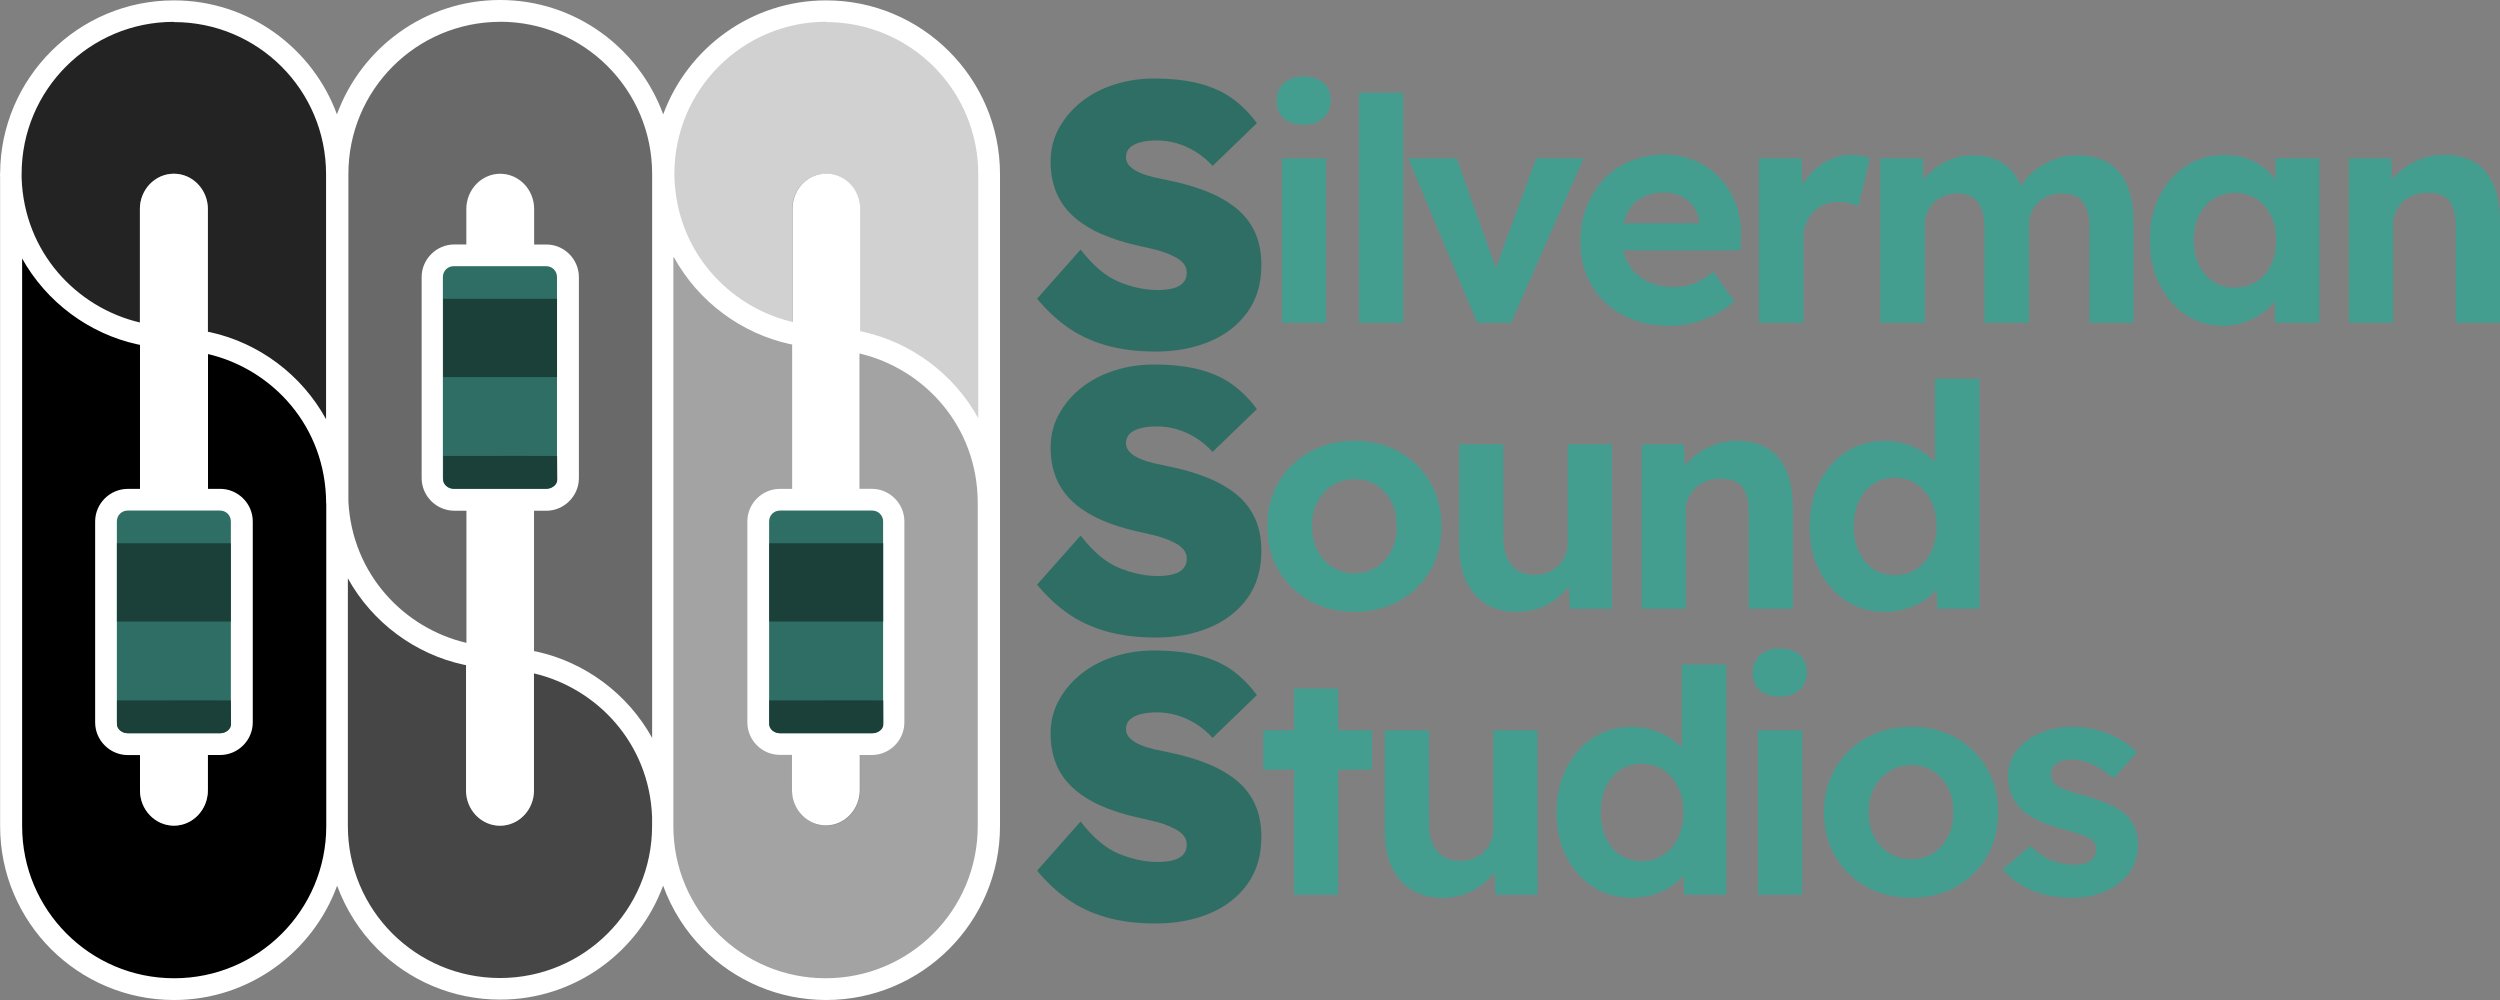
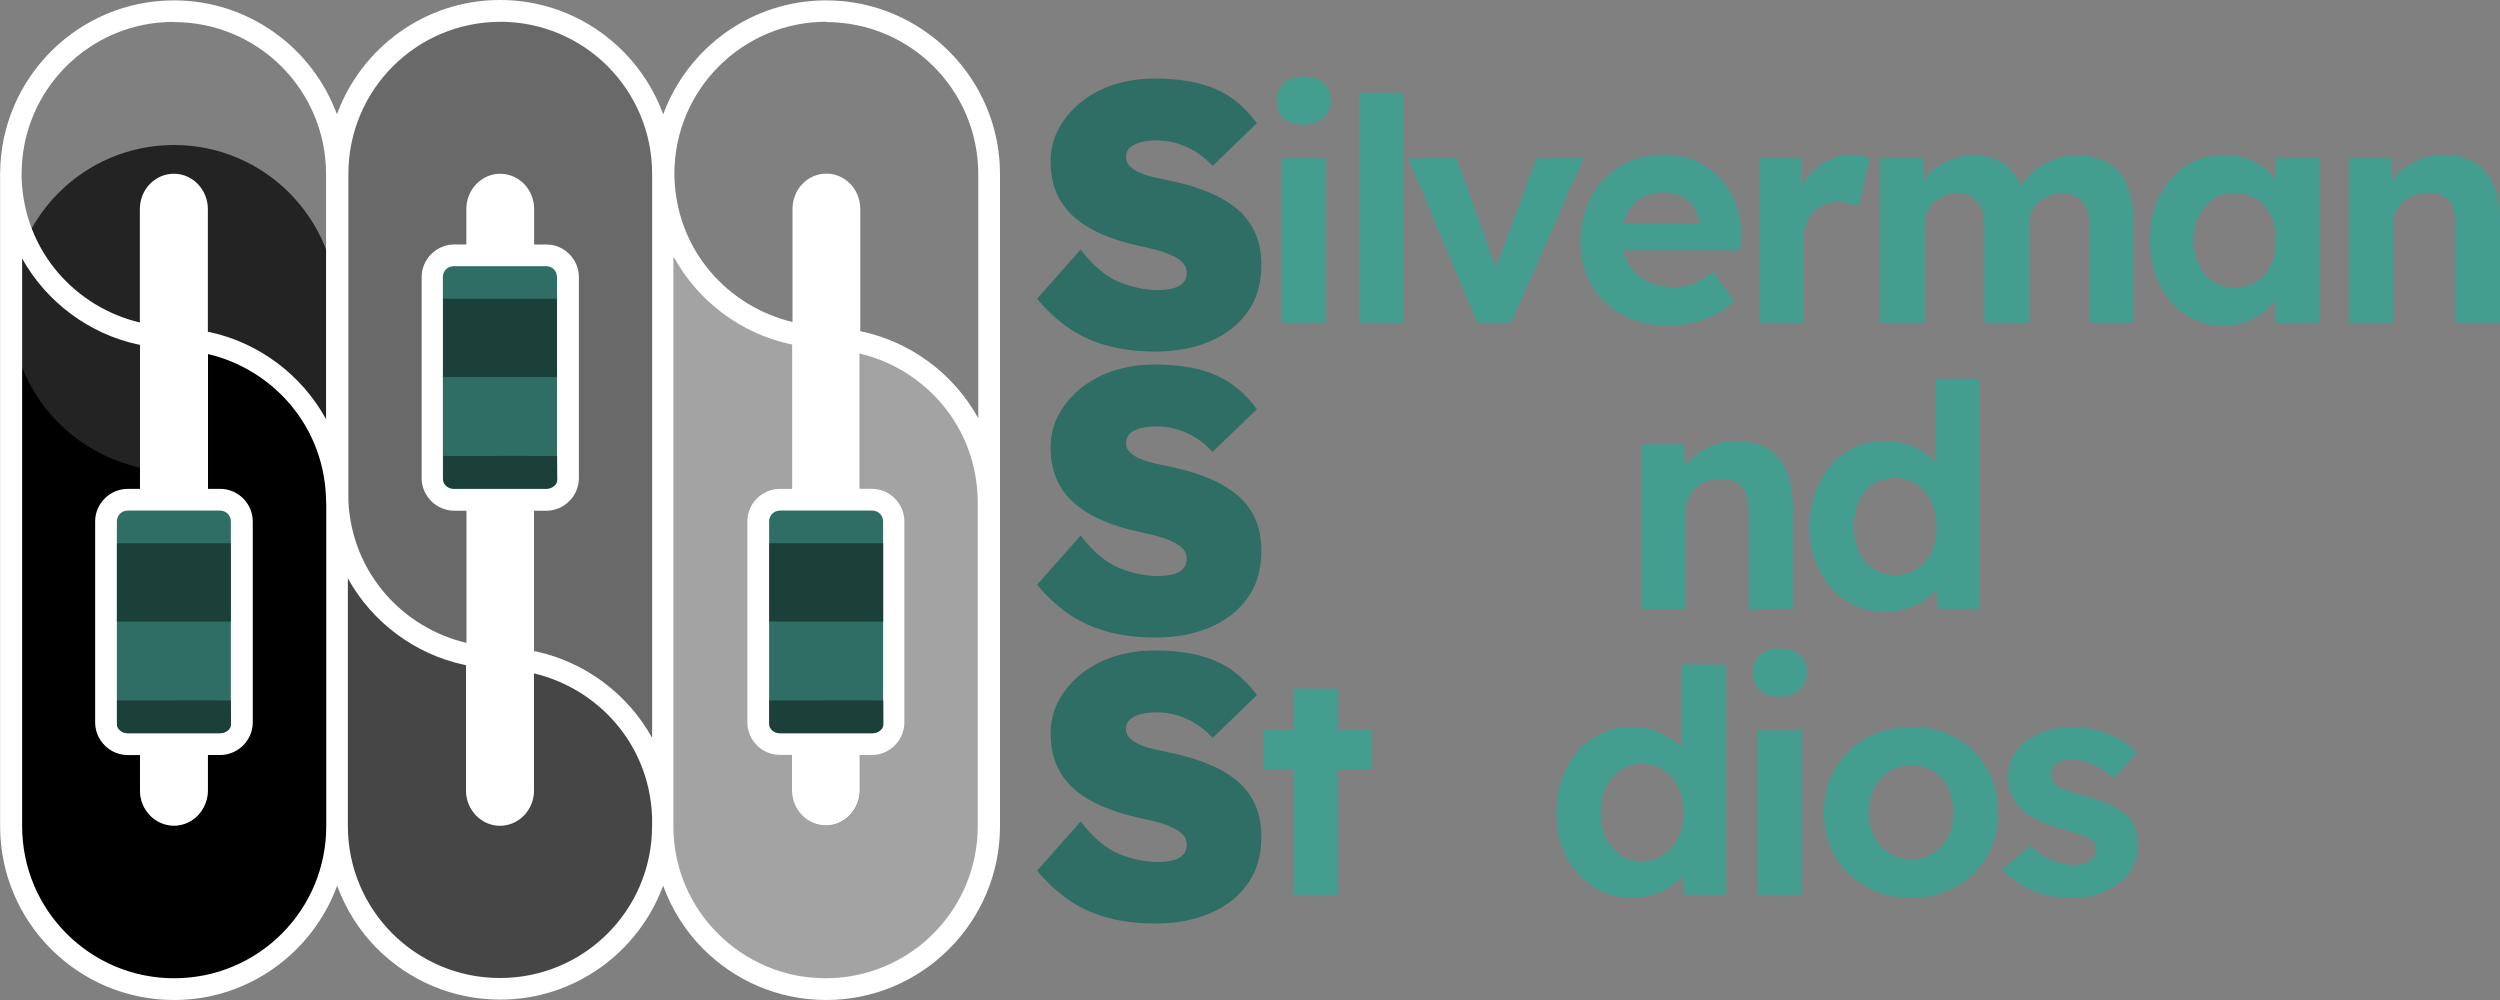
<svg xmlns="http://www.w3.org/2000/svg" width="100%" height="100%" viewBox="0 0 200 80" version="1.1" xml:space="preserve" style="fill-rule:evenodd;clip-rule:evenodd;stroke-linejoin:round;stroke-miterlimit:2;">
  <rect x="0" y="0" width="200" height="80" fill="#808080" stroke="none" />
  <path d="M79.13,40.207l0,25.883c0,7.2 -5.837,13.04 -13.036,13.04c-3.6,-0 -6.86,-1.46 -9.22,-3.82c-2.36,-2.358 -3.818,-5.618 -3.818,-9.22l0,-52.002c0.133,6.513 4.78,11.378 10.322,12.59l0,13.3l-0.978,-0c-0.96,-0 -1.74,0.778 -1.74,1.74l0,16.08c0,0.96 0.78,1.738 1.74,1.738l0.978,-0l0,3.694c0,0.78 0.304,1.486 0.795,1.996c0.49,0.51 1.17,0.828 1.92,0.828c1.5,0 2.717,-1.264 2.717,-2.825l0,-3.7l0.978,0c0.958,0 1.738,-0.78 1.738,-1.74l0,-16.079c0,-0.96 -0.78,-1.74 -1.738,-1.74l-0.978,0l0,-12.59c5.61,1.227 10.297,6.196 10.32,12.827Z" style="fill:#a3a3a3;fill-rule:nonzero;" />
-   <path d="M79.13,13.937l0,26.27c-0.023,-6.63 -4.71,-11.6 -10.32,-12.825l0,-10.657c0,-0.78 -0.304,-1.486 -0.795,-1.997c-0.494,-0.51 -1.172,-0.828 -1.92,-0.828c-1.503,0 -2.717,1.265 -2.717,2.825l0,9.95c-5.543,-1.21 -10.19,-6.075 -10.322,-12.588l0,-0.15c0,-7.202 5.837,-13.04 13.038,-13.04c7.2,0 13.037,5.838 13.037,13.04l-0.001,0Z" style="fill:#d1d1d1;fill-rule:nonzero;" />
  <path d="M71.526,41.716l0,16.08c0,0.96 -0.78,1.74 -1.738,1.74l-7.388,-0c-0.96,-0 -1.74,-0.78 -1.74,-1.74l0,-16.08c0,-0.96 0.78,-1.74 1.74,-1.74l7.388,-0c0.958,-0 1.738,0.78 1.738,1.74Z" style="fill:#2f6e64;fill-rule:nonzero;" />
  <path d="M53.04,65.324l0,0.74c0,7.2 -5.835,13.038 -13.036,13.038c-3.6,0 -6.858,-1.46 -9.218,-3.818c-2.36,-2.36 -3.82,-5.62 -3.82,-9.22l0,-25.91c0.322,6.306 4.89,10.993 10.32,12.17l0,10.906c0,0.78 0.306,1.486 0.797,1.996c0.49,0.51 1.17,0.828 1.92,0.828c1.502,0 2.717,-1.264 2.717,-2.825l0,-10.259c5.48,1.19 10.082,5.96 10.32,12.354Z" style="fill:#464646;fill-rule:nonzero;" />
  <path d="M53.04,13.91l0,51.414c-0.237,-6.394 -4.84,-11.164 -10.32,-12.354l0,-12.986l0.978,0c0.96,0 1.738,-0.778 1.738,-1.74l0,-16.08c0,-0.96 -0.778,-1.738 -1.738,-1.738l-0.978,0l0,-3.7c0,-0.78 -0.304,-1.487 -0.795,-1.998c-0.492,-0.51 -1.17,-0.828 -1.92,-0.828c-1.5,0 -2.718,1.265 -2.718,2.825l0,3.7l-0.977,0c-0.96,0 -1.74,0.78 -1.74,1.74l0,16.08c0,0.96 0.78,1.74 1.74,1.74l0.977,0l0,12.34c-5.43,-1.178 -10,-5.865 -10.32,-12.17l0,-26.245c0,-7.203 5.838,-13.04 13.037,-13.04c7.2,0 13.037,5.837 13.037,13.04l-0.001,0Z" style="fill:#696969;fill-rule:nonzero;" />
  <path d="M45.436,22.164l0,16.08c0,0.962 -0.778,1.74 -1.738,1.74l-7.388,0c-0.96,0 -1.74,-0.778 -1.74,-1.74l0,-16.08c0,-0.96 0.78,-1.738 1.74,-1.738l7.388,0c0.96,0 1.738,0.778 1.738,1.738Z" style="fill:#2f6e64;fill-rule:nonzero;" />
  <path d="M26.953,39.85l0,26.24c0,7.2 -5.836,13.04 -13.037,13.04c-3.6,-0 -6.86,-1.46 -9.22,-3.82c-2.358,-2.358 -3.818,-5.618 -3.818,-9.22l0,-51.807c0.21,6.43 4.824,11.225 10.32,12.422l0,13.273l-0.976,-0c-0.96,-0 -1.74,0.778 -1.74,1.74l0,16.08c0,0.96 0.78,1.738 1.74,1.738l0.977,-0l0,3.694c0,0.78 0.3,1.486 0.79,1.996c0.49,0.51 1.17,0.828 1.92,0.828c1.5,0 2.71,-1.264 2.71,-2.825l0,-3.7l0.98,0c0.96,0 1.73,-0.78 1.73,-1.74l0,-16.079c0,-0.96 -0.78,-1.74 -1.74,-1.74l-0.98,0l0,-12.55c5.61,1.227 10.29,6.2 10.31,12.827l0,-0.76l0,0.36l0.034,0.003Z" style="fill-rule:nonzero;" />
-   <path d="M26.953,13.937l0,25.913c-0.004,-0.118 -0.006,-0.238 -0.006,-0.357l0,0.76c-0.022,-6.628 -4.707,-11.6 -10.315,-12.825l0,-10.703c0,-0.78 -0.304,-1.486 -0.796,-1.997c-0.49,-0.51 -1.17,-0.828 -1.92,-0.828c-1.5,0 -2.716,1.265 -2.716,2.825l0,9.98c-5.498,-1.2 -10.113,-5.995 -10.322,-12.425l0,-0.345c0,-7.2 5.837,-13.038 13.038,-13.038c7.2,0 13.037,5.838 13.037,13.04Z" style="fill:#232323;fill-rule:nonzero;" />
+   <path d="M26.953,13.937l0,25.913c-0.004,-0.118 -0.006,-0.238 -0.006,-0.357l0,0.76c-0.022,-6.628 -4.707,-11.6 -10.315,-12.825c0,-0.78 -0.304,-1.486 -0.796,-1.997c-0.49,-0.51 -1.17,-0.828 -1.92,-0.828c-1.5,0 -2.716,1.265 -2.716,2.825l0,9.98c-5.498,-1.2 -10.113,-5.995 -10.322,-12.425l0,-0.345c0,-7.2 5.837,-13.038 13.038,-13.038c7.2,0 13.037,5.838 13.037,13.04Z" style="fill:#232323;fill-rule:nonzero;" />
  <path d="M19.348,41.716l0,16.08c0,0.96 -0.778,1.74 -1.738,1.74l-7.39,-0c-0.96,-0 -1.74,-0.78 -1.74,-1.74l0,-16.08c0,-0.96 0.78,-1.74 1.74,-1.74l7.39,-0c0.96,-0 1.738,0.78 1.738,1.74Z" style="fill:#2f6e64;fill-rule:nonzero;" />
  <path d="M40.003,0c-5.993,0 -11.098,3.818 -13.048,9.146c-1.958,-5.313 -7.055,-9.116 -13.04,-9.116c-7.65,-0 -13.87,6.202 -13.905,13.843l-0.01,-0c0,0.114 0.004,0.233 0.008,0.35l0,51.867c0,3.838 1.56,7.32 4.073,9.835c2.519,2.515 5.999,4.075 9.839,4.075c5.995,-0 11.1,-3.818 13.05,-9.144c0.703,1.91 1.798,3.632 3.208,5.042c2.516,2.514 5.997,4.072 9.83,4.072c5.986,-0 11.084,-3.803 13.04,-9.116c0.703,1.922 1.8,3.653 3.218,5.07c2.51,2.516 5.994,4.076 9.828,4.076c7.67,0 13.906,-6.24 13.906,-13.91l0,-52.152c0,-7.673 -6.238,-13.908 -13.907,-13.908c-5.985,-0 -11.08,3.805 -13.038,9.118c-1.95,-5.33 -7.055,-9.148 -13.052,-9.148Zm-0,1.74c6.73,-0 12.168,5.437 12.168,12.17l-0,45.123c-1.97,-3.558 -5.4,-6.07 -9.26,-6.91l-0,-0.002l-0.19,-0.03l-0,-11.231l0.98,0c1.43,0 2.61,-1.18 2.61,-2.61l-0,-16.08c-0,-1.43 -1.17,-2.61 -2.6,-2.61l-0.98,0l-0,-2.83c-0,-0.78 -0.3,-1.486 -0.79,-1.997c-0.49,-0.51 -1.17,-0.83 -1.92,-0.83c-1.5,0 -2.71,1.264 -2.71,2.824l-0,2.83l-0.97,0c-1.43,0 -2.61,1.18 -2.61,2.61l-0,16.08c-0,1.43 1.18,2.61 2.61,2.61l0.98,0l-0,10.573c-4.98,-1.163 -9.15,-5.48 -9.45,-11.316l-0,-26.2c-0,-6.735 5.44,-12.17 12.17,-12.17l-0.038,-0.004Zm-26.09,0.027c6.733,0 12.172,5.438 12.172,12.17l-0,19.6c-1.96,-3.58 -5.397,-6.113 -9.266,-6.96c-0.07,-0.012 -0.13,-0.02 -0.19,-0.032l-0,-9.82c-0,-0.78 -0.31,-1.487 -0.8,-1.998c-0.49,-0.51 -1.17,-0.828 -1.92,-0.828c-1.5,0 -2.72,1.26 -2.72,2.82l-0,9.08c-5.05,-1.19 -9.26,-5.6 -9.46,-11.56l-0,-0.32c-0,-6.73 5.44,-12.17 12.17,-12.17l0.014,0.018Zm52.18,0c6.73,0 12.168,5.438 12.168,12.17l-0,19.52c-1.96,-3.562 -5.4,-6.08 -9.26,-6.924c-0.06,-0.014 -0.12,-0.022 -0.18,-0.034l-0,-9.78c-0,-0.78 -0.3,-1.49 -0.79,-2c-0.49,-0.51 -1.17,-0.83 -1.92,-0.83c-1.5,0 -2.71,1.26 -2.71,2.82l-0,9.05c-5.08,-1.2 -9.33,-5.67 -9.45,-11.71l-0,-0.14c-0,-6.73 5.44,-12.17 12.17,-12.17l-0.028,0.028Zm-12.168,18.833c1.97,3.563 5.404,6.08 9.264,6.925c0.06,0.014 0.12,0.02 0.18,0.034l0,11.55l-0.97,0c-1.43,0 -2.61,1.17 -2.61,2.6l0,16.08c0,1.43 1.17,2.6 2.6,2.6l0.97,0l0,2.82c0,0.78 0.3,1.48 0.79,1.99c0.49,0.51 1.17,0.83 1.92,0.83c1.5,0 2.71,-1.27 2.71,-2.83l0,-2.8l0.97,0c1.43,0 2.6,-1.18 2.6,-2.61l0,-16.079c0,-1.43 -1.18,-2.604 -2.6,-2.604l-0.98,0l0,-10.826c5.14,1.212 9.43,5.782 9.45,11.928l0,25.882c0,6.73 -5.44,12.17 -12.17,12.17c-3.37,0 -6.4,-1.362 -8.61,-3.566c-2.21,-2.2 -3.57,-5.237 -3.57,-8.603l0,-45.491l0.056,-0Zm-52.18,0.035c1.972,3.56 5.41,6.077 9.27,6.918c0.06,0.013 0.123,0.02 0.185,0.033l0,11.524l-0.978,-0c-1.43,-0 -2.61,1.175 -2.61,2.605l0,16.082c0,1.43 1.18,2.608 2.61,2.608l0.978,-0l0,2.824c0,0.78 0.303,1.48 0.794,1.99c0.49,0.51 1.173,0.83 1.922,0.83c1.502,-0 2.715,-1.27 2.715,-2.83l0,-2.819l0.98,-0c1.43,-0 2.61,-1.177 2.61,-2.607l0,-16.08c0,-1.43 -1.18,-2.606 -2.61,-2.606l-0.97,-0l0,-10.784c5.15,1.21 9.43,5.784 9.45,11.93l0.01,-0l0,25.837c0,6.73 -5.44,12.17 -12.17,12.17c-3.36,0 -6.4,-1.362 -8.6,-3.566c-2.2,-2.2 -3.56,-5.237 -3.56,-8.603l0,-45.451l-0.026,-0.005Zm34.555,0.66l7.389,-0c0.49,-0 0.87,0.378 0.87,0.87l0,16.08c0,0.49 -0.38,0.87 -0.87,0.87l-7.389,-0c-0.49,-0 -0.87,-0.38 -0.87,-0.87l0,-16.08c0,-0.49 0.38,-0.87 0.87,-0.87Zm-26.081,19.55l7.38,-0c0.49,-0 0.87,0.38 0.87,0.87l0,16.08c0,0.49 -0.38,0.87 -0.87,0.87l-7.38,-0c-0.49,-0 -0.87,-0.38 -0.87,-0.87l0,-16.08c0,-0.49 0.38,-0.87 0.87,-0.87Zm52.17,-0l7.39,-0c0.48,-0 0.87,0.38 0.87,0.87l0,16.08c0,0.49 -0.38,0.87 -0.87,0.87l-7.379,-0c-0.492,-0 -0.87,-0.38 -0.87,-0.87l0,-16.08c0,-0.49 0.378,-0.87 0.87,-0.87l-0.011,-0Zm-34.559,5.425c1.97,3.558 5.407,6.07 9.268,6.906c0.06,0.013 0.122,0.022 0.184,0.034l0,10.02c0,0.78 0.304,1.487 0.795,1.998c0.494,0.51 1.17,0.83 1.92,0.83c1.504,-0 2.72,-1.267 2.72,-2.827l0,-9.36c5.02,1.18 9.22,5.56 9.45,11.47l0,0.73c0,6.74 -5.436,12.17 -12.168,12.17c-3.37,-0 -6.4,-1.36 -8.61,-3.56c-2.2,-2.2 -3.56,-5.24 -3.56,-8.6l0,-19.8l0.001,-0.011Z" style="fill:#fff;fill-rule:nonzero;" />
  <path d="M9.353,43.46l9.112,0l0,6.262l-9.112,0l0,-6.262Zm0.33,12.57c8.404,0.01 0.246,-0.02 8.787,0l0.013,1.926c0,0.38 -0.396,0.697 -0.87,0.697l-7.387,0c-0.472,0 -0.87,-0.318 -0.87,-0.697l0,-1.926l0.327,0Zm51.857,-12.57l9.114,0l0,6.262l-9.114,0l0,-6.262Zm0.332,12.57c8.403,0.01 0.245,-0.02 8.787,0l0.01,1.926c0,0.38 -0.4,0.697 -0.87,0.697l-7.39,0c-0.48,0 -0.87,-0.318 -0.87,-0.697l0,-1.926l0.333,0Zm-26.422,-32.126l9.113,-0l0,6.26l-9.113,0l0,-6.26Zm0.33,12.57c8.404,0.01 0.246,-0.02 8.787,0l0.014,1.925c0,0.37 -0.39,0.69 -0.86,0.69l-7.39,0c-0.47,0 -0.87,-0.32 -0.87,-0.7l0,-1.92l0.319,0.005Z" style="fill:#1b3f39;fill-rule:nonzero;" />
  <g>
    <path d="M92.449,28.124c-1.5,-0 -2.835,-0.17 -4.005,-0.51c-1.17,-0.34 -2.2,-0.83 -3.09,-1.47c-0.89,-0.64 -1.685,-1.39 -2.385,-2.25l3.48,-3.93c1,1.3 2.03,2.165 3.09,2.595c1.06,0.43 2.09,0.645 3.09,0.645c0.44,-0 0.84,-0.045 1.2,-0.135c0.36,-0.09 0.635,-0.24 0.825,-0.45c0.19,-0.21 0.285,-0.475 0.285,-0.795c-0,-0.28 -0.08,-0.52 -0.24,-0.72c-0.16,-0.2 -0.38,-0.375 -0.66,-0.525c-0.28,-0.15 -0.59,-0.285 -0.93,-0.405c-0.34,-0.12 -0.68,-0.215 -1.02,-0.285c-0.34,-0.07 -0.67,-0.145 -0.99,-0.225c-1.18,-0.26 -2.21,-0.59 -3.09,-0.99c-0.88,-0.4 -1.615,-0.875 -2.205,-1.425c-0.59,-0.55 -1.03,-1.185 -1.32,-1.905c-0.29,-0.72 -0.435,-1.53 -0.435,-2.43c-0,-0.98 0.23,-1.88 0.69,-2.7c0.46,-0.82 1.07,-1.525 1.83,-2.115c0.76,-0.59 1.635,-1.04 2.625,-1.35c0.99,-0.31 2.025,-0.465 3.105,-0.465c1.48,-0 2.74,0.145 3.78,0.435c1.04,0.29 1.915,0.705 2.625,1.245c0.71,0.54 1.325,1.17 1.845,1.89l-3.54,3.42c-0.42,-0.46 -0.875,-0.84 -1.365,-1.14c-0.49,-0.3 -0.995,-0.525 -1.515,-0.675c-0.52,-0.15 -1.05,-0.225 -1.59,-0.225c-0.5,-0 -0.935,0.05 -1.305,0.15c-0.37,0.1 -0.655,0.245 -0.855,0.435c-0.2,0.19 -0.3,0.445 -0.3,0.765c-0,0.28 0.11,0.525 0.33,0.735c0.22,0.21 0.5,0.385 0.84,0.525c0.34,0.14 0.705,0.255 1.095,0.345c0.39,0.09 0.745,0.165 1.065,0.225c1.1,0.22 2.105,0.505 3.015,0.855c0.91,0.35 1.705,0.79 2.385,1.32c0.68,0.53 1.2,1.175 1.56,1.935c0.36,0.76 0.54,1.65 0.54,2.67c-0,1.5 -0.375,2.765 -1.125,3.795c-0.75,1.03 -1.76,1.81 -3.03,2.34c-1.27,0.53 -2.705,0.795 -4.305,0.795Z" style="fill:#2f6e64;fill-rule:nonzero;" />
    <path d="M102.553,25.824l0,-13.161l3.533,0l0,13.161l-3.533,-0Zm1.742,-15.847c-0.68,-0 -1.211,-0.17 -1.592,-0.51c-0.382,-0.34 -0.573,-0.817 -0.573,-1.431c0,-0.564 0.195,-1.024 0.585,-1.381c0.39,-0.356 0.916,-0.534 1.58,-0.534c0.68,-0 1.211,0.17 1.592,0.509c0.382,0.34 0.572,0.809 0.572,1.406c0,0.564 -0.195,1.028 -0.584,1.393c-0.39,0.365 -0.917,0.548 -1.58,0.548Z" style="fill:#449e90;fill-rule:nonzero;" />
    <rect x="108.723" y="7.414" width="3.533" height="18.41" style="fill:#449e90;fill-rule:nonzero;" />
    <path d="M118.177,25.824l-5.523,-13.161l3.881,0l3.508,9.827l-0.821,0.149l3.681,-9.976l3.782,0l-5.797,13.161l-2.711,-0Z" style="fill:#449e90;fill-rule:nonzero;" />
    <path d="M133.551,26.073c-1.426,-0 -2.674,-0.291 -3.744,-0.871c-1.07,-0.581 -1.899,-1.377 -2.488,-2.388c-0.588,-1.012 -0.883,-2.173 -0.883,-3.483c0,-1.029 0.166,-1.966 0.498,-2.812c0.331,-0.845 0.796,-1.579 1.393,-2.201c0.597,-0.622 1.306,-1.103 2.127,-1.443c0.821,-0.34 1.712,-0.51 2.674,-0.51c0.896,-0 1.725,0.166 2.488,0.497c0.763,0.332 1.422,0.792 1.978,1.381c0.555,0.589 0.983,1.285 1.281,2.09c0.299,0.804 0.431,1.671 0.398,2.6l-0.025,1.094l-10.573,0l-0.572,-2.164l8.235,-0l-0.398,0.448l-0,-0.548c-0.034,-0.447 -0.179,-0.85 -0.436,-1.206c-0.257,-0.357 -0.584,-0.639 -0.983,-0.846c-0.398,-0.207 -0.845,-0.311 -1.343,-0.311c-0.73,-0 -1.347,0.141 -1.853,0.423c-0.506,0.282 -0.892,0.696 -1.157,1.244c-0.266,0.547 -0.398,1.21 -0.398,1.99c-0,0.796 0.17,1.484 0.51,2.065c0.34,0.58 0.821,1.032 1.443,1.356c0.622,0.323 1.356,0.485 2.201,0.485c0.581,-0 1.112,-0.091 1.593,-0.274c0.481,-0.182 0.995,-0.497 1.542,-0.945l1.692,2.363c-0.481,0.431 -1.012,0.792 -1.592,1.082c-0.581,0.291 -1.178,0.51 -1.792,0.66c-0.613,0.149 -1.219,0.224 -1.816,0.224Z" style="fill:#449e90;fill-rule:nonzero;" />
    <path d="M140.716,25.824l0,-13.161l3.408,0l0.125,4.23l-0.597,-0.871c0.199,-0.68 0.522,-1.298 0.97,-1.854c0.448,-0.555 0.974,-0.99 1.58,-1.306c0.605,-0.315 1.239,-0.472 1.903,-0.472c0.282,-0 0.555,0.025 0.821,0.074c0.265,0.05 0.489,0.108 0.671,0.175l-0.945,3.88c-0.182,-0.099 -0.419,-0.186 -0.709,-0.261c-0.29,-0.074 -0.585,-0.112 -0.883,-0.112c-0.398,0 -0.767,0.071 -1.107,0.212c-0.34,0.141 -0.635,0.34 -0.883,0.597c-0.249,0.257 -0.444,0.56 -0.585,0.908c-0.141,0.348 -0.211,0.73 -0.211,1.144l-0,6.817l-3.558,-0Z" style="fill:#449e90;fill-rule:nonzero;" />
    <path d="M150.418,25.824l0,-13.161l3.409,0l0.074,2.513l-0.522,0.1c0.182,-0.432 0.427,-0.821 0.734,-1.17c0.307,-0.348 0.659,-0.647 1.057,-0.895c0.398,-0.249 0.821,-0.444 1.269,-0.585c0.448,-0.141 0.895,-0.211 1.343,-0.211c0.68,-0 1.294,0.107 1.841,0.323c0.548,0.216 1.012,0.551 1.393,1.008c0.382,0.456 0.68,1.057 0.896,1.803l-0.547,-0.05l0.174,-0.398c0.215,-0.398 0.489,-0.763 0.821,-1.094c0.331,-0.332 0.705,-0.614 1.119,-0.846c0.415,-0.232 0.846,-0.415 1.294,-0.547c0.448,-0.133 0.887,-0.199 1.318,-0.199c1.029,-0 1.883,0.203 2.563,0.609c0.68,0.406 1.19,1.016 1.53,1.829c0.34,0.812 0.51,1.807 0.51,2.985l-0,7.986l-3.533,-0l0,-7.737c0,-0.597 -0.083,-1.087 -0.249,-1.468c-0.165,-0.382 -0.406,-0.668 -0.721,-0.858c-0.315,-0.191 -0.721,-0.286 -1.219,-0.286c-0.381,-0 -0.734,0.062 -1.057,0.186c-0.324,0.125 -0.606,0.299 -0.846,0.523c-0.241,0.223 -0.427,0.489 -0.56,0.796c-0.133,0.307 -0.199,0.634 -0.199,0.982l0,7.862l-3.557,-0l-0,-7.762c-0,-0.547 -0.083,-1.016 -0.249,-1.406c-0.166,-0.389 -0.407,-0.684 -0.722,-0.883c-0.315,-0.199 -0.705,-0.298 -1.169,-0.298c-0.381,-0 -0.734,0.062 -1.057,0.186c-0.324,0.125 -0.602,0.299 -0.834,0.523c-0.232,0.223 -0.414,0.485 -0.547,0.783c-0.133,0.299 -0.199,0.622 -0.199,0.97l-0,7.887l-3.558,-0Z" style="fill:#449e90;fill-rule:nonzero;" />
    <path d="M177.809,26.073c-1.095,-0 -2.082,-0.299 -2.961,-0.896c-0.879,-0.597 -1.575,-1.41 -2.089,-2.438c-0.514,-1.028 -0.771,-2.206 -0.771,-3.533c-0,-1.327 0.261,-2.504 0.783,-3.532c0.523,-1.029 1.232,-1.833 2.127,-2.414c0.896,-0.58 1.916,-0.87 3.06,-0.87c0.647,-0 1.24,0.095 1.779,0.286c0.539,0.191 1.012,0.452 1.418,0.783c0.406,0.332 0.751,0.714 1.032,1.145c0.282,0.431 0.481,0.895 0.598,1.393l-0.747,-0.124l0,-3.21l3.508,0l-0,13.161l-3.558,-0l0,-3.16l0.797,-0.074c-0.133,0.464 -0.349,0.904 -0.647,1.318c-0.299,0.415 -0.668,0.784 -1.107,1.107c-0.44,0.324 -0.933,0.581 -1.481,0.771c-0.547,0.191 -1.127,0.287 -1.741,0.287Zm0.97,-3.06c0.664,-0 1.244,-0.158 1.742,-0.473c0.497,-0.315 0.883,-0.759 1.156,-1.331c0.274,-0.572 0.411,-1.24 0.411,-2.003c-0,-0.746 -0.137,-1.401 -0.411,-1.965c-0.273,-0.564 -0.659,-1.008 -1.156,-1.331c-0.498,-0.323 -1.078,-0.485 -1.742,-0.485c-0.647,-0 -1.215,0.162 -1.704,0.485c-0.489,0.323 -0.875,0.767 -1.157,1.331c-0.282,0.564 -0.423,1.219 -0.423,1.965c0,0.763 0.141,1.431 0.423,2.003c0.282,0.572 0.668,1.016 1.157,1.331c0.489,0.315 1.057,0.473 1.704,0.473Z" style="fill:#449e90;fill-rule:nonzero;" />
    <path d="M187.909,25.824l0,-13.161l3.384,0l0.099,2.687l-0.696,0.299c0.182,-0.597 0.51,-1.141 0.982,-1.63c0.473,-0.489 1.041,-0.883 1.704,-1.181c0.664,-0.299 1.36,-0.448 2.09,-0.448c0.995,-0 1.829,0.199 2.5,0.597c0.672,0.398 1.178,0.999 1.518,1.803c0.34,0.805 0.51,1.796 0.51,2.973l0,8.061l-3.533,-0l0,-7.787c0,-0.597 -0.083,-1.095 -0.248,-1.493c-0.166,-0.398 -0.419,-0.688 -0.759,-0.87c-0.34,-0.183 -0.759,-0.266 -1.257,-0.249c-0.398,-0 -0.767,0.062 -1.107,0.186c-0.34,0.125 -0.63,0.303 -0.87,0.535c-0.241,0.232 -0.432,0.498 -0.573,0.796c-0.14,0.299 -0.211,0.622 -0.211,0.971l0,7.911l-3.533,-0Z" style="fill:#449e90;fill-rule:nonzero;" />
    <path d="M92.449,51.002c-1.5,-0 -2.835,-0.17 -4.005,-0.51c-1.17,-0.34 -2.2,-0.83 -3.09,-1.47c-0.89,-0.64 -1.685,-1.39 -2.385,-2.25l3.48,-3.93c1,1.3 2.03,2.165 3.09,2.595c1.06,0.43 2.09,0.645 3.09,0.645c0.44,-0 0.84,-0.045 1.2,-0.135c0.36,-0.09 0.635,-0.24 0.825,-0.45c0.19,-0.21 0.285,-0.475 0.285,-0.795c-0,-0.28 -0.08,-0.52 -0.24,-0.72c-0.16,-0.2 -0.38,-0.375 -0.66,-0.525c-0.28,-0.15 -0.59,-0.285 -0.93,-0.405c-0.34,-0.12 -0.68,-0.215 -1.02,-0.285c-0.34,-0.07 -0.67,-0.145 -0.99,-0.225c-1.18,-0.26 -2.21,-0.59 -3.09,-0.99c-0.88,-0.4 -1.615,-0.875 -2.205,-1.425c-0.59,-0.55 -1.03,-1.185 -1.32,-1.905c-0.29,-0.72 -0.435,-1.53 -0.435,-2.43c-0,-0.98 0.23,-1.88 0.69,-2.7c0.46,-0.82 1.07,-1.525 1.83,-2.115c0.76,-0.59 1.635,-1.04 2.625,-1.35c0.99,-0.31 2.025,-0.465 3.105,-0.465c1.48,-0 2.74,0.145 3.78,0.435c1.04,0.29 1.915,0.705 2.625,1.245c0.71,0.54 1.325,1.17 1.845,1.89l-3.54,3.42c-0.42,-0.46 -0.875,-0.84 -1.365,-1.14c-0.49,-0.3 -0.995,-0.525 -1.515,-0.675c-0.52,-0.15 -1.05,-0.225 -1.59,-0.225c-0.5,-0 -0.935,0.05 -1.305,0.15c-0.37,0.1 -0.655,0.245 -0.855,0.435c-0.2,0.19 -0.3,0.445 -0.3,0.765c-0,0.28 0.11,0.525 0.33,0.735c0.22,0.21 0.5,0.385 0.84,0.525c0.34,0.14 0.705,0.255 1.095,0.345c0.39,0.09 0.745,0.165 1.065,0.225c1.1,0.22 2.105,0.505 3.015,0.855c0.91,0.35 1.705,0.79 2.385,1.32c0.68,0.53 1.2,1.175 1.56,1.935c0.36,0.76 0.54,1.65 0.54,2.67c-0,1.5 -0.375,2.765 -1.125,3.795c-0.75,1.03 -1.76,1.81 -3.03,2.34c-1.27,0.53 -2.705,0.795 -4.305,0.795Z" style="fill:#2f6e64;fill-rule:nonzero;" />
-     <path d="M108.375,48.95c-1.344,0 -2.542,-0.294 -3.595,-0.883c-1.053,-0.589 -1.882,-1.397 -2.488,-2.425c-0.605,-1.029 -0.908,-2.206 -0.908,-3.533c0,-1.327 0.303,-2.504 0.908,-3.533c0.606,-1.028 1.435,-1.836 2.488,-2.425c1.053,-0.589 2.251,-0.883 3.595,-0.883c1.327,-0 2.517,0.294 3.57,0.883c1.053,0.589 1.878,1.397 2.475,2.425c0.597,1.029 0.896,2.206 0.896,3.533c-0,1.327 -0.299,2.504 -0.896,3.533c-0.597,1.028 -1.422,1.836 -2.475,2.425c-1.053,0.589 -2.243,0.883 -3.57,0.883Zm-0,-3.084c0.647,-0 1.227,-0.162 1.741,-0.486c0.514,-0.323 0.917,-0.771 1.207,-1.343c0.29,-0.572 0.427,-1.215 0.41,-1.928c0.017,-0.73 -0.12,-1.381 -0.41,-1.953c-0.29,-0.572 -0.693,-1.02 -1.207,-1.343c-0.514,-0.324 -1.094,-0.485 -1.741,-0.485c-0.664,-0 -1.252,0.165 -1.767,0.497c-0.514,0.332 -0.92,0.78 -1.219,1.344c-0.298,0.563 -0.439,1.21 -0.422,1.94c-0.017,0.713 0.124,1.356 0.422,1.928c0.299,0.572 0.705,1.02 1.219,1.343c0.515,0.324 1.103,0.486 1.767,0.486Z" style="fill:#449e90;fill-rule:nonzero;" />
-     <path d="M121.361,48.95c-0.962,0 -1.787,-0.211 -2.475,-0.634c-0.689,-0.423 -1.219,-1.028 -1.592,-1.816c-0.374,-0.788 -0.56,-1.737 -0.56,-2.849l-0,-8.11l3.532,0l0,7.538c0,0.597 0.1,1.116 0.299,1.555c0.199,0.44 0.481,0.775 0.846,1.008c0.365,0.232 0.813,0.348 1.343,0.348c0.382,-0 0.734,-0.062 1.058,-0.187c0.323,-0.124 0.605,-0.302 0.845,-0.535c0.241,-0.232 0.427,-0.505 0.56,-0.82c0.133,-0.316 0.199,-0.656 0.199,-1.02l0,-7.887l3.533,0l-0,13.161l-3.359,-0l-0.124,-2.712l0.647,-0.299c-0.199,0.614 -0.531,1.17 -0.995,1.667c-0.465,0.498 -1.02,0.888 -1.667,1.169c-0.647,0.282 -1.344,0.423 -2.09,0.423Z" style="fill:#449e90;fill-rule:nonzero;" />
    <path d="M131.337,48.702l0,-13.161l3.383,0l0.1,2.687l-0.697,0.299c0.183,-0.597 0.51,-1.141 0.983,-1.63c0.473,-0.489 1.041,-0.883 1.704,-1.182c0.664,-0.298 1.36,-0.447 2.09,-0.447c0.995,-0 1.828,0.199 2.5,0.597c0.672,0.398 1.178,0.999 1.518,1.803c0.34,0.805 0.51,1.796 0.51,2.973l-0,8.061l-3.533,-0l0,-7.787c0,-0.597 -0.083,-1.095 -0.249,-1.493c-0.166,-0.398 -0.418,-0.688 -0.758,-0.871c-0.34,-0.182 -0.759,-0.265 -1.257,-0.248c-0.398,-0 -0.767,0.062 -1.107,0.186c-0.34,0.125 -0.63,0.303 -0.871,0.535c-0.24,0.232 -0.431,0.498 -0.572,0.796c-0.141,0.299 -0.211,0.622 -0.211,0.97l-0,7.912l-3.533,-0Z" style="fill:#449e90;fill-rule:nonzero;" />
    <path d="M150.792,48.95c-1.161,0 -2.194,-0.294 -3.098,-0.883c-0.904,-0.589 -1.617,-1.393 -2.139,-2.413c-0.523,-1.02 -0.784,-2.202 -0.784,-3.545c0,-1.31 0.261,-2.484 0.784,-3.52c0.522,-1.037 1.235,-1.849 2.139,-2.438c0.904,-0.589 1.937,-0.883 3.098,-0.883c0.613,-0 1.206,0.095 1.778,0.286c0.573,0.19 1.087,0.452 1.543,0.783c0.456,0.332 0.825,0.701 1.107,1.107c0.282,0.407 0.439,0.826 0.473,1.257l-0.896,0.174l-0,-8.583l3.557,0l0,18.41l-3.358,-0l-0.149,-3.035l0.696,0.074c-0.033,0.415 -0.182,0.813 -0.448,1.194c-0.265,0.382 -0.617,0.726 -1.057,1.033c-0.439,0.307 -0.937,0.547 -1.493,0.721c-0.555,0.174 -1.14,0.261 -1.753,0.261Zm0.796,-2.935c0.663,-0 1.244,-0.166 1.741,-0.498c0.498,-0.331 0.887,-0.788 1.169,-1.368c0.282,-0.58 0.423,-1.26 0.423,-2.04c0,-0.763 -0.141,-1.435 -0.423,-2.015c-0.282,-0.581 -0.671,-1.037 -1.169,-1.368c-0.497,-0.332 -1.078,-0.498 -1.741,-0.498c-0.664,0 -1.24,0.166 -1.729,0.498c-0.49,0.331 -0.871,0.787 -1.145,1.368c-0.273,0.58 -0.41,1.252 -0.41,2.015c-0,0.78 0.137,1.46 0.41,2.04c0.274,0.58 0.655,1.037 1.145,1.368c0.489,0.332 1.065,0.498 1.729,0.498Z" style="fill:#449e90;fill-rule:nonzero;" />
    <path d="M92.449,73.879c-1.5,0 -2.835,-0.17 -4.005,-0.51c-1.17,-0.34 -2.2,-0.83 -3.09,-1.47c-0.89,-0.64 -1.685,-1.39 -2.385,-2.25l3.48,-3.93c1,1.3 2.03,2.165 3.09,2.595c1.06,0.43 2.09,0.645 3.09,0.645c0.44,0 0.84,-0.045 1.2,-0.135c0.36,-0.09 0.635,-0.24 0.825,-0.45c0.19,-0.21 0.285,-0.475 0.285,-0.795c-0,-0.28 -0.08,-0.52 -0.24,-0.72c-0.16,-0.2 -0.38,-0.375 -0.66,-0.525c-0.28,-0.15 -0.59,-0.285 -0.93,-0.405c-0.34,-0.12 -0.68,-0.215 -1.02,-0.285c-0.34,-0.07 -0.67,-0.145 -0.99,-0.225c-1.18,-0.26 -2.21,-0.59 -3.09,-0.99c-0.88,-0.4 -1.615,-0.875 -2.205,-1.425c-0.59,-0.55 -1.03,-1.185 -1.32,-1.905c-0.29,-0.72 -0.435,-1.53 -0.435,-2.43c-0,-0.98 0.23,-1.88 0.69,-2.7c0.46,-0.82 1.07,-1.525 1.83,-2.115c0.76,-0.59 1.635,-1.04 2.625,-1.35c0.99,-0.31 2.025,-0.465 3.105,-0.465c1.48,0 2.74,0.145 3.78,0.435c1.04,0.29 1.915,0.705 2.625,1.245c0.71,0.54 1.325,1.17 1.845,1.89l-3.54,3.42c-0.42,-0.46 -0.875,-0.84 -1.365,-1.14c-0.49,-0.3 -0.995,-0.525 -1.515,-0.675c-0.52,-0.15 -1.05,-0.225 -1.59,-0.225c-0.5,0 -0.935,0.05 -1.305,0.15c-0.37,0.1 -0.655,0.245 -0.855,0.435c-0.2,0.19 -0.3,0.445 -0.3,0.765c-0,0.28 0.11,0.525 0.33,0.735c0.22,0.21 0.5,0.385 0.84,0.525c0.34,0.14 0.705,0.255 1.095,0.345c0.39,0.09 0.745,0.165 1.065,0.225c1.1,0.22 2.105,0.505 3.015,0.855c0.91,0.35 1.705,0.79 2.385,1.32c0.68,0.53 1.2,1.175 1.56,1.935c0.36,0.76 0.54,1.65 0.54,2.67c-0,1.5 -0.375,2.765 -1.125,3.795c-0.75,1.03 -1.76,1.81 -3.03,2.34c-1.27,0.53 -2.705,0.795 -4.305,0.795Z" style="fill:#2f6e64;fill-rule:nonzero;" />
    <path d="M103.524,71.579l-0,-16.494l3.532,0l0,16.494l-3.532,0Zm-2.463,-10l-0,-3.16l8.707,0l-0,3.16l-8.707,-0Z" style="fill:#449e90;fill-rule:nonzero;" />
-     <path d="M115.415,71.828c-0.962,0 -1.787,-0.211 -2.475,-0.634c-0.688,-0.423 -1.219,-1.028 -1.592,-1.816c-0.373,-0.788 -0.56,-1.737 -0.56,-2.849l-0,-8.11l3.533,0l-0,7.538c-0,0.597 0.099,1.115 0.298,1.555c0.199,0.439 0.481,0.775 0.846,1.008c0.365,0.232 0.813,0.348 1.343,0.348c0.382,-0 0.734,-0.062 1.058,-0.187c0.323,-0.124 0.605,-0.302 0.846,-0.535c0.24,-0.232 0.427,-0.505 0.559,-0.821c0.133,-0.315 0.199,-0.655 0.199,-1.02l0,-7.886l3.533,0l0,13.16l-3.359,0l-0.124,-2.711l0.647,-0.299c-0.199,0.614 -0.531,1.17 -0.995,1.667c-0.465,0.498 -1.02,0.887 -1.667,1.169c-0.647,0.282 -1.343,0.423 -2.09,0.423Z" style="fill:#449e90;fill-rule:nonzero;" />
    <path d="M130.541,71.828c-1.161,0 -2.193,-0.294 -3.097,-0.883c-0.904,-0.589 -1.617,-1.393 -2.14,-2.413c-0.522,-1.02 -0.783,-2.202 -0.783,-3.545c-0,-1.31 0.261,-2.484 0.783,-3.52c0.523,-1.037 1.236,-1.85 2.14,-2.438c0.904,-0.589 1.936,-0.884 3.097,-0.884c0.614,0 1.207,0.096 1.779,0.287c0.572,0.19 1.086,0.451 1.542,0.783c0.456,0.332 0.825,0.701 1.107,1.107c0.282,0.407 0.44,0.825 0.473,1.257l-0.896,0.174l0,-8.583l3.558,-0l-0,18.409l-3.359,0l-0.149,-3.035l0.697,0.075c-0.033,0.415 -0.183,0.813 -0.448,1.194c-0.265,0.382 -0.618,0.726 -1.057,1.033c-0.44,0.306 -0.938,0.547 -1.493,0.721c-0.556,0.174 -1.14,0.261 -1.754,0.261Zm0.796,-2.935c0.664,-0 1.244,-0.166 1.742,-0.498c0.497,-0.332 0.887,-0.788 1.169,-1.368c0.282,-0.581 0.423,-1.261 0.423,-2.04c-0,-0.763 -0.141,-1.435 -0.423,-2.015c-0.282,-0.581 -0.672,-1.037 -1.169,-1.369c-0.498,-0.331 -1.078,-0.497 -1.742,-0.497c-0.663,-0 -1.24,0.166 -1.729,0.497c-0.489,0.332 -0.871,0.788 -1.144,1.369c-0.274,0.58 -0.411,1.252 -0.411,2.015c0,0.779 0.137,1.459 0.411,2.04c0.273,0.58 0.655,1.036 1.144,1.368c0.489,0.332 1.066,0.498 1.729,0.498Z" style="fill:#449e90;fill-rule:nonzero;" />
    <path d="M140.641,71.579l0,-13.16l3.533,0l0,13.16l-3.533,0Zm1.742,-15.847c-0.68,0 -1.211,-0.17 -1.592,-0.51c-0.382,-0.34 -0.573,-0.817 -0.573,-1.43c0,-0.564 0.195,-1.024 0.585,-1.381c0.39,-0.356 0.916,-0.535 1.58,-0.535c0.68,0 1.211,0.17 1.592,0.51c0.382,0.34 0.572,0.809 0.572,1.406c0,0.564 -0.195,1.028 -0.584,1.393c-0.39,0.365 -0.917,0.547 -1.58,0.547Z" style="fill:#449e90;fill-rule:nonzero;" />
    <path d="M152.906,71.828c-1.343,0 -2.541,-0.294 -3.595,-0.883c-1.053,-0.589 -1.882,-1.397 -2.487,-2.425c-0.606,-1.029 -0.908,-2.206 -0.908,-3.533c-0,-1.327 0.302,-2.505 0.908,-3.533c0.605,-1.028 1.434,-1.837 2.487,-2.425c1.054,-0.589 2.252,-0.884 3.595,-0.884c1.327,0 2.517,0.295 3.57,0.884c1.053,0.588 1.878,1.397 2.476,2.425c0.597,1.028 0.895,2.206 0.895,3.533c0,1.327 -0.298,2.504 -0.895,3.533c-0.598,1.028 -1.423,1.836 -2.476,2.425c-1.053,0.589 -2.243,0.883 -3.57,0.883Zm0,-3.085c0.647,0 1.228,-0.161 1.742,-0.485c0.514,-0.323 0.916,-0.771 1.206,-1.343c0.29,-0.572 0.427,-1.215 0.411,-1.928c0.016,-0.73 -0.121,-1.381 -0.411,-1.953c-0.29,-0.572 -0.692,-1.02 -1.206,-1.343c-0.514,-0.324 -1.095,-0.486 -1.742,-0.486c-0.663,0 -1.252,0.166 -1.766,0.498c-0.514,0.332 -0.921,0.779 -1.219,1.343c-0.299,0.564 -0.44,1.211 -0.423,1.941c-0.017,0.713 0.124,1.356 0.423,1.928c0.298,0.572 0.705,1.02 1.219,1.343c0.514,0.324 1.103,0.485 1.766,0.485Z" style="fill:#449e90;fill-rule:nonzero;" />
    <path d="M165.793,71.828c-1.227,0 -2.318,-0.203 -3.272,-0.609c-0.953,-0.407 -1.72,-0.966 -2.301,-1.679l2.214,-1.891c0.498,0.547 1.062,0.941 1.692,1.181c0.63,0.241 1.261,0.361 1.891,0.361c0.249,0 0.477,-0.029 0.684,-0.087c0.207,-0.058 0.386,-0.141 0.535,-0.249c0.149,-0.107 0.261,-0.24 0.336,-0.398c0.074,-0.157 0.112,-0.327 0.112,-0.51c-0,-0.365 -0.15,-0.646 -0.448,-0.846c-0.166,-0.099 -0.423,-0.211 -0.771,-0.335c-0.349,-0.125 -0.796,-0.262 -1.344,-0.411c-0.846,-0.215 -1.563,-0.468 -2.152,-0.759c-0.588,-0.29 -1.057,-0.617 -1.405,-0.982c-0.299,-0.349 -0.527,-0.726 -0.684,-1.132c-0.158,-0.407 -0.237,-0.859 -0.237,-1.356c0,-0.597 0.133,-1.14 0.398,-1.63c0.266,-0.489 0.635,-0.908 1.107,-1.256c0.473,-0.348 1.016,-0.618 1.63,-0.808c0.613,-0.191 1.26,-0.287 1.94,-0.287c0.68,0 1.344,0.083 1.991,0.249c0.646,0.166 1.248,0.402 1.803,0.709c0.556,0.307 1.041,0.668 1.456,1.082l-1.891,2.09c-0.299,-0.282 -0.635,-0.539 -1.008,-0.771c-0.373,-0.232 -0.759,-0.415 -1.157,-0.547c-0.398,-0.133 -0.754,-0.199 -1.069,-0.199c-0.282,-0 -0.535,0.025 -0.759,0.074c-0.224,0.05 -0.411,0.129 -0.56,0.237c-0.149,0.107 -0.261,0.236 -0.336,0.385c-0.074,0.149 -0.112,0.315 -0.112,0.498c0,0.182 0.046,0.356 0.137,0.522c0.091,0.166 0.22,0.307 0.386,0.423c0.182,0.1 0.452,0.216 0.808,0.348c0.357,0.133 0.842,0.282 1.456,0.448c0.796,0.216 1.472,0.456 2.027,0.722c0.556,0.265 0.999,0.572 1.331,0.92c0.282,0.299 0.489,0.639 0.622,1.02c0.133,0.382 0.199,0.805 0.199,1.269c0,0.813 -0.228,1.534 -0.684,2.164c-0.456,0.631 -1.082,1.128 -1.878,1.493c-0.796,0.365 -1.692,0.547 -2.687,0.547Z" style="fill:#449e90;fill-rule:nonzero;" />
  </g>
</svg>